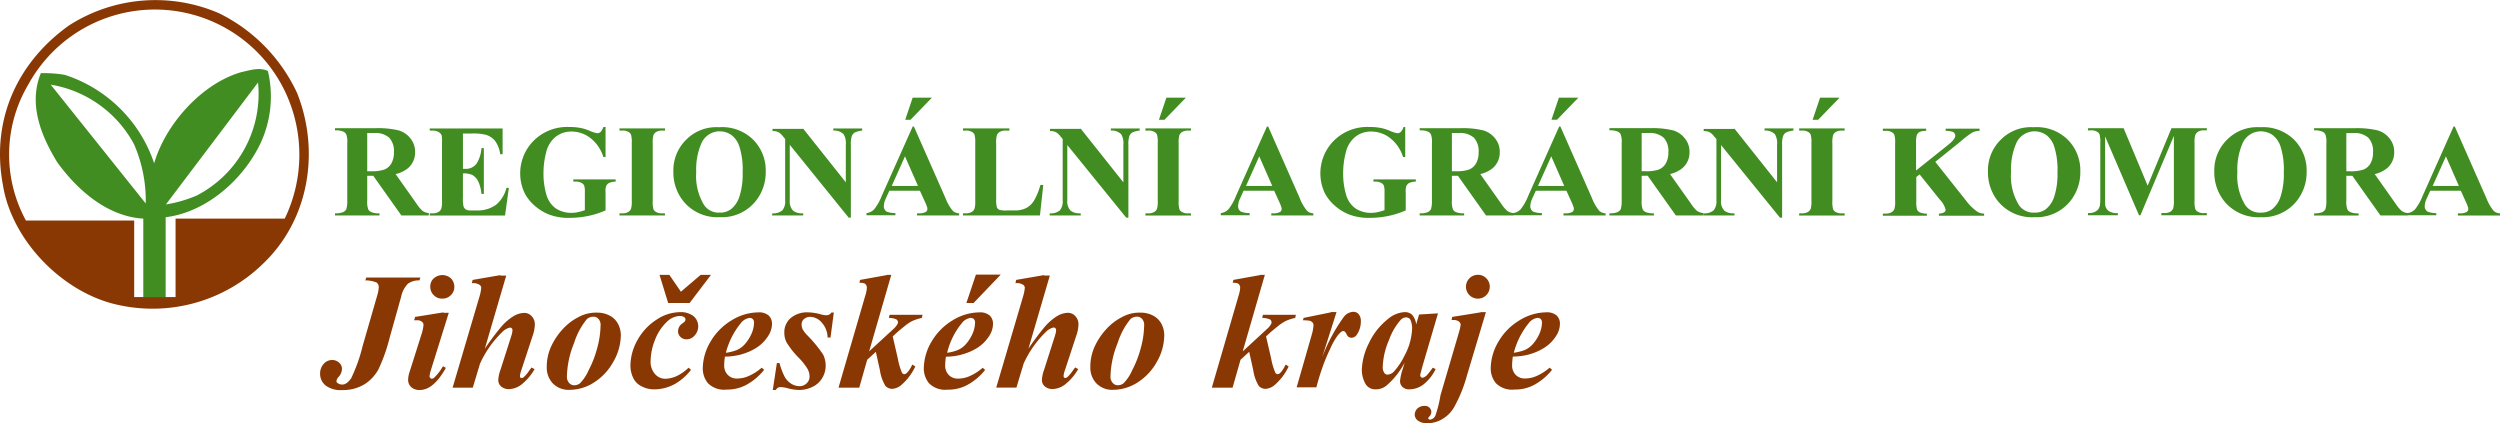
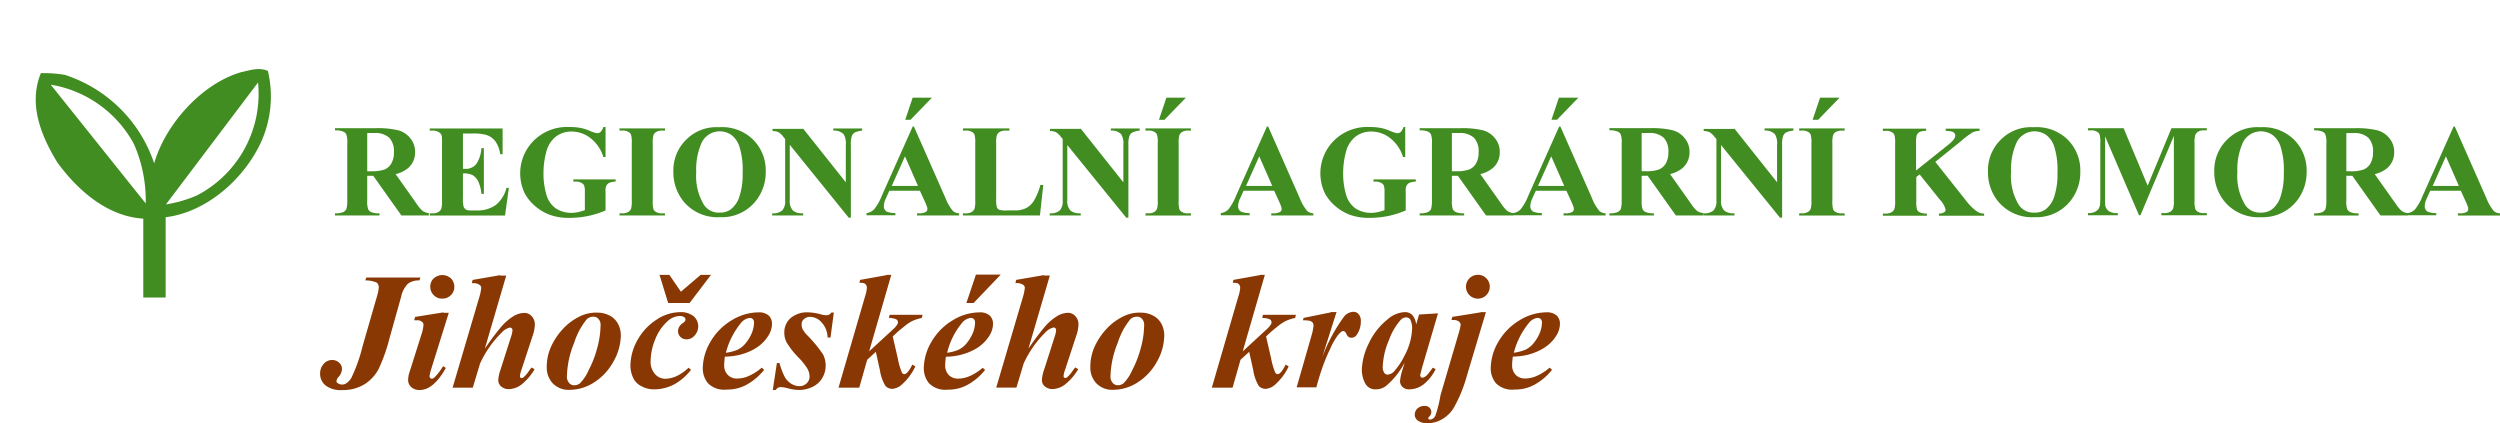
<svg xmlns="http://www.w3.org/2000/svg" width="300" height="50.795">
  <path data-name="Path 194" d="M19.911 26.062c4.877-.606 9.351-4.56 11.4-8.976a13.285 13.285 0 0 0 .837-8.571c-1.068-.491-2.222-.058-3.2.144-4.791 1.385-9.12 6.32-10.447 10.938a16.751 16.751 0 0 0-10.74-10.62 15.864 15.864 0 0 0-2.857-.2c-1.558 3.81.115 7.677 1.991 10.736 2.511 3.434 6.061 6.465 10.3 6.724v9.466h2.684v-9.639ZM30.964 9.9a13.733 13.733 0 0 1-7.359 13.564 15.59 15.59 0 0 1-3.694 1.068Zm-24.877.26a13.922 13.922 0 0 1 9.986 7.128 16.824 16.824 0 0 1 1.414 7.128Z" fill="#418d22" fill-rule="evenodd" />
-   <path data-name="Path 195" d="M35.669 11.202a20.085 20.085 0 0 0-9.38-9.61 19.217 19.217 0 0 0-18.066 1.5C1.931 7.623-1.07 14.55.344 22.169c1.068 6.753 7.273 13.045 13.882 14.43a18.97 18.97 0 0 0 17.2-4.82c5.657-5.281 7.013-13.564 4.242-20.577m-14.6 15.065v9.38h-4.966v-9.181H3.115a16.506 16.506 0 0 1 .289-16.335 17.32 17.32 0 0 1 30.823.895 17.633 17.633 0 0 1-.058 15.209h-13.1Z" fill="#893804" fill-rule="evenodd" />
  <path data-name="Path 196" d="M44.067 15.989v4.56h.433a4.68 4.68 0 0 0 1.616-.2 1.692 1.692 0 0 0 .837-.722 2.58 2.58 0 0 0 .317-1.328 2.386 2.386 0 0 0-.548-1.76 2.466 2.466 0 0 0-1.789-.577h-.866Zm0 5.108v2.944a2.774 2.774 0 0 0 .115 1.068.739.739 0 0 0 .375.346 2.385 2.385 0 0 0 .981.144v.26H40.2v-.26a2.385 2.385 0 0 0 .981-.144.877.877 0 0 0 .375-.346 3.4 3.4 0 0 0 .115-1.068v-6.84a2.679 2.679 0 0 0-.115-1.068.74.74 0 0 0-.375-.346 2.385 2.385 0 0 0-.981-.144v-.26h4.849a10.577 10.577 0 0 1 2.771.26 2.769 2.769 0 0 1 1.443.981 2.517 2.517 0 0 1 .548 1.645 2.45 2.45 0 0 1-.837 1.9 3.643 3.643 0 0 1-1.5.722l2.511 3.55a4.493 4.493 0 0 0 .722.866 1.553 1.553 0 0 0 .75.26v.289h-3.29l-3.377-4.762Zm11.486-5.108v4.271h.2a1.608 1.608 0 0 0 1.443-.635 3.981 3.981 0 0 0 .577-1.847h.289v5.483h-.289a4.544 4.544 0 0 0-.375-1.472 1.864 1.864 0 0 0-.693-.779 2.432 2.432 0 0 0-1.154-.2v2.944a3.787 3.787 0 0 0 .087 1.068.9.9 0 0 0 .26.317 1.245 1.245 0 0 0 .635.115h.635a3.811 3.811 0 0 0 2.338-.664 3.854 3.854 0 0 0 1.27-2.049h.289l-.462 3.319H51.57v-.26h.346a1.335 1.335 0 0 0 .721-.173.822.822 0 0 0 .317-.375 3.18 3.18 0 0 0 .087-.981v-6.9a5.43 5.43 0 0 0-.029-.866.7.7 0 0 0-.289-.4 1.344 1.344 0 0 0-.808-.231h-.346v-.26h8.745v3.088h-.289a3.414 3.414 0 0 0-.635-1.616 2.248 2.248 0 0 0-1.126-.722 6.45 6.45 0 0 0-1.616-.144h-1.1Zm17.114-.837v3.694h-.26a4.609 4.609 0 0 0-1.558-2.28 3.676 3.676 0 0 0-2.251-.779 2.988 2.988 0 0 0-1.962.664 3.388 3.388 0 0 0-1.1 1.847 9.627 9.627 0 0 0-.317 2.424 8.911 8.911 0 0 0 .346 2.626 2.988 2.988 0 0 0 1.154 1.674 3.325 3.325 0 0 0 1.876.519 3.582 3.582 0 0 0 .779-.087c.26-.058.548-.144.808-.231v-2.165a2.35 2.35 0 0 0-.087-.808.752.752 0 0 0-.346-.317 1.376 1.376 0 0 0-.635-.144H68.8v-.26h5.079v.26a2.112 2.112 0 0 0-.808.173.812.812 0 0 0-.346.4 2 2 0 0 0-.058.722v2.165a10.26 10.26 0 0 1-2.078.664 11.448 11.448 0 0 1-2.251.231 6.6 6.6 0 0 1-2.453-.4 5.832 5.832 0 0 1-1.732-1.068 5.216 5.216 0 0 1-1.183-1.472 5.549 5.549 0 0 1 1.1-6.349 5.677 5.677 0 0 1 4.185-1.616 7.2 7.2 0 0 1 1.414.115 5.4 5.4 0 0 1 1.1.346 3.786 3.786 0 0 0 .895.289.69.69 0 0 0 .4-.144 1.859 1.859 0 0 0 .346-.606h.26Zm7.128 10.447v.26H74.34v-.26h.346a1.335 1.335 0 0 0 .722-.173.822.822 0 0 0 .317-.375 3.18 3.18 0 0 0 .087-.981v-6.9a3.422 3.422 0 0 0-.087-1.01.673.673 0 0 0-.346-.346 1.237 1.237 0 0 0-.693-.144h-.346v-.26h5.46v.26h-.346a1.335 1.335 0 0 0-.722.173.822.822 0 0 0-.317.375 3.18 3.18 0 0 0-.087.981v6.9a3.422 3.422 0 0 0 .087 1.01.674.674 0 0 0 .346.346 1.237 1.237 0 0 0 .693.144Zm6.551-9.841a2.4 2.4 0 0 0-2.193 1.472 7.874 7.874 0 0 0-.606 3.434 6.65 6.65 0 0 0 .952 3.954 2.112 2.112 0 0 0 1.847.895 2.186 2.186 0 0 0 1.328-.375 3.154 3.154 0 0 0 1.068-1.587 8.6 8.6 0 0 0 .375-2.828 9.167 9.167 0 0 0-.375-3.088 2.829 2.829 0 0 0-.981-1.443 2.476 2.476 0 0 0-1.414-.433m-.087-.491a5.319 5.319 0 0 1 4.069 1.443 5.221 5.221 0 0 1 1.558 3.867 5.528 5.528 0 0 1-1.154 3.492 5.207 5.207 0 0 1-4.358 1.991 5.266 5.266 0 0 1-4.358-1.9 5.537 5.537 0 0 1-1.212-3.579 5.137 5.137 0 0 1 1.587-3.867 5.065 5.065 0 0 1 3.869-1.447Zm10.1.144 5.137 6.465v-4.5a2.126 2.126 0 0 0-.26-1.27 1.579 1.579 0 0 0-1.241-.433v-.26h3.463v.26a2.725 2.725 0 0 0-.895.231.892.892 0 0 0-.346.433 3.077 3.077 0 0 0-.115 1.068v8.712h-.26l-7.071-8.745v6.667a1.6 1.6 0 0 0 .4 1.241 1.64 1.64 0 0 0 .952.317h.26v.26h-3.723v-.26a1.69 1.69 0 0 0 1.212-.346 1.657 1.657 0 0 0 .346-1.183v-7.387L94 16.418a1.944 1.944 0 0 0-.577-.548 1.59 1.59 0 0 0-.721-.144v-.26h3.665Zm15.471-3.694-2.569 2.655h-.635l.895-2.655Zm-1.674 10.592-1.558-3.55-1.587 3.55Zm.231.577h-3.665l-.462 1.01a2.289 2.289 0 0 0-.2.837.739.739 0 0 0 .346.664 2.8 2.8 0 0 0 1.039.173v.26h-3.463v-.26a1.494 1.494 0 0 0 .924-.462 6.277 6.277 0 0 0 .895-1.587l3.723-8.341h.144l3.781 8.571a5.475 5.475 0 0 0 .895 1.558 1.184 1.184 0 0 0 .75.289v.26h-5.051v-.26h.2a1.622 1.622 0 0 0 .866-.173.411.411 0 0 0 .173-.346.52.52 0 0 0-.058-.289 4.09 4.09 0 0 0-.231-.577Zm14.805-.693-.4 3.665h-9.235v-.26h.346a1.335 1.335 0 0 0 .721-.173.822.822 0 0 0 .317-.375 3.179 3.179 0 0 0 .087-.981v-6.9a3.421 3.421 0 0 0-.087-1.01.674.674 0 0 0-.346-.346 1.237 1.237 0 0 0-.693-.144h-.346v-.26h5.57v.26h-.462a1.335 1.335 0 0 0-.721.173.823.823 0 0 0-.317.375 3.179 3.179 0 0 0-.087.981v6.667a3.559 3.559 0 0 0 .087 1.01.545.545 0 0 0 .346.317 3.223 3.223 0 0 0 .924.058h.866a2.894 2.894 0 0 0 1.385-.289 2.426 2.426 0 0 0 .952-.924 7.8 7.8 0 0 0 .75-1.847Zm4.473-6.782 5.137 6.465v-4.5a2.126 2.126 0 0 0-.26-1.27 1.579 1.579 0 0 0-1.243-.435v-.26h3.463v.26a2.725 2.725 0 0 0-.895.231.892.892 0 0 0-.346.433 3.076 3.076 0 0 0-.115 1.068v8.714h-.26l-7.071-8.716v6.638a1.6 1.6 0 0 0 .4 1.241 1.64 1.64 0 0 0 .952.317h.26v.26h-3.723v-.26a1.69 1.69 0 0 0 1.212-.346 1.657 1.657 0 0 0 .346-1.183v-7.387l-.223-.264a1.944 1.944 0 0 0-.577-.548 1.59 1.59 0 0 0-.721-.144v-.26h3.665Zm12.641-3.694-2.569 2.655h-.664l.895-2.655Zm.606 13.882v.26h-5.455v-.26h.346a1.335 1.335 0 0 0 .721-.173.823.823 0 0 0 .317-.375 3.181 3.181 0 0 0 .087-.981v-6.9a3.423 3.423 0 0 0-.087-1.01.674.674 0 0 0-.346-.346 1.237 1.237 0 0 0-.693-.144h-.346v-.26h5.455v.26h-.346a1.335 1.335 0 0 0-.722.173.823.823 0 0 0-.317.375 3.181 3.181 0 0 0-.087.981v6.9a3.422 3.422 0 0 0 .087 1.01.674.674 0 0 0 .346.346 1.237 1.237 0 0 0 .693.144Zm9.755-3.29-1.558-3.55-1.587 3.55Zm.231.577h-3.665l-.462 1.01a2.29 2.29 0 0 0-.2.837.739.739 0 0 0 .346.664 2.794 2.794 0 0 0 1.039.173v.26h-3.463v-.26a1.494 1.494 0 0 0 .924-.462 6.277 6.277 0 0 0 .895-1.587l3.723-8.341h.144l3.781 8.571a5.475 5.475 0 0 0 .895 1.558 1.184 1.184 0 0 0 .75.289v.26h-5.051v-.26h.2a1.622 1.622 0 0 0 .866-.173.411.411 0 0 0 .173-.346.52.52 0 0 0-.058-.289 4.087 4.087 0 0 0-.231-.577Zm15.729-7.735v3.694h-.26a4.609 4.609 0 0 0-1.558-2.28 3.676 3.676 0 0 0-2.251-.779 2.989 2.989 0 0 0-1.963.664 3.389 3.389 0 0 0-1.1 1.847 9.627 9.627 0 0 0-.317 2.424 8.911 8.911 0 0 0 .346 2.626 2.988 2.988 0 0 0 1.154 1.674 3.326 3.326 0 0 0 1.876.519 3.582 3.582 0 0 0 .779-.087c.26-.058.548-.144.808-.231v-2.165a2.349 2.349 0 0 0-.087-.808.752.752 0 0 0-.346-.317 1.376 1.376 0 0 0-.635-.144h-.26v-.26h5.086v.26a2.112 2.112 0 0 0-.808.173.812.812 0 0 0-.346.4 2 2 0 0 0-.058.722v2.165a10.261 10.261 0 0 1-2.078.664 11.448 11.448 0 0 1-2.251.231 6.6 6.6 0 0 1-2.453-.4 5.831 5.831 0 0 1-1.732-1.068 5.216 5.216 0 0 1-1.183-1.472 5.549 5.549 0 0 1 1.1-6.349 5.677 5.677 0 0 1 4.185-1.616 7.2 7.2 0 0 1 1.414.115 5.4 5.4 0 0 1 1.1.346 3.786 3.786 0 0 0 .895.289.69.69 0 0 0 .4-.144 1.859 1.859 0 0 0 .346-.606h.2Zm5.6.837v4.56h.433a4.68 4.68 0 0 0 1.616-.2 1.692 1.692 0 0 0 .837-.722 2.579 2.579 0 0 0 .318-1.328 2.386 2.386 0 0 0-.548-1.76 2.465 2.465 0 0 0-1.789-.577h-.866Zm0 5.108v2.944a2.774 2.774 0 0 0 .115 1.068.74.74 0 0 0 .375.346 2.385 2.385 0 0 0 .981.144v.26h-5.339v-.26a2.385 2.385 0 0 0 .981-.144.877.877 0 0 0 .375-.346 3.4 3.4 0 0 0 .115-1.068v-6.84a2.679 2.679 0 0 0-.115-1.068.74.74 0 0 0-.375-.346 2.385 2.385 0 0 0-.981-.144v-.26h4.849a10.577 10.577 0 0 1 2.771.26 2.769 2.769 0 0 1 1.443.981 2.517 2.517 0 0 1 .548 1.645 2.45 2.45 0 0 1-.837 1.9 3.643 3.643 0 0 1-1.5.722l2.511 3.55a4.492 4.492 0 0 0 .721.866 1.553 1.553 0 0 0 .75.26v.289h-3.29l-3.377-4.762Zm15.18-9.38-2.569 2.655h-.664l.895-2.655Zm-1.7 10.592-1.558-3.55-1.587 3.55Zm.26.577H184.3l-.462 1.01a2.289 2.289 0 0 0-.2.837.739.739 0 0 0 .346.664 2.8 2.8 0 0 0 1.039.173v.26h-3.463v-.26a1.494 1.494 0 0 0 .924-.462 6.277 6.277 0 0 0 .895-1.587l3.723-8.341h.144l3.781 8.571a5.477 5.477 0 0 0 .895 1.558 1.184 1.184 0 0 0 .75.289v.26h-5.051v-.26h.2a1.622 1.622 0 0 0 .866-.173.411.411 0 0 0 .173-.346.521.521 0 0 0-.058-.289 4.094 4.094 0 0 0-.231-.577Zm9.033-6.9v4.56h.433a4.68 4.68 0 0 0 1.616-.2 1.692 1.692 0 0 0 .837-.722 2.58 2.58 0 0 0 .317-1.328 2.386 2.386 0 0 0-.548-1.76 2.466 2.466 0 0 0-1.789-.577H197Zm0 5.108v2.944a2.774 2.774 0 0 0 .115 1.068.739.739 0 0 0 .375.346 2.385 2.385 0 0 0 .981.144v.26h-5.342v-.26a2.385 2.385 0 0 0 .981-.144.877.877 0 0 0 .375-.346 3.4 3.4 0 0 0 .115-1.068v-6.84a2.678 2.678 0 0 0-.115-1.068.74.74 0 0 0-.375-.346 2.385 2.385 0 0 0-.981-.144v-.26h4.849a10.577 10.577 0 0 1 2.771.26 2.769 2.769 0 0 1 1.443.981 2.517 2.517 0 0 1 .548 1.645 2.45 2.45 0 0 1-.837 1.9 3.643 3.643 0 0 1-1.5.722l2.511 3.55a4.492 4.492 0 0 0 .722.866 1.553 1.553 0 0 0 .75.26v.289H201.1l-3.377-4.762Zm11.111-5.685 5.137 6.465v-4.5a2.126 2.126 0 0 0-.26-1.27 1.579 1.579 0 0 0-1.241-.433v-.26h3.463v.26a2.725 2.725 0 0 0-.895.231.891.891 0 0 0-.346.433 3.076 3.076 0 0 0-.115 1.068v8.715h-.26l-7.071-8.716v6.638a1.6 1.6 0 0 0 .4 1.241 1.64 1.64 0 0 0 .952.317h.26v.26h-3.723v-.26a1.69 1.69 0 0 0 1.212-.346 1.657 1.657 0 0 0 .346-1.183v-7.387l-.231-.26a1.942 1.942 0 0 0-.577-.548 1.59 1.59 0 0 0-.721-.144v-.26h3.665Zm12.637-3.691-2.569 2.655h-.664l.895-2.655Zm.606 13.882v.26H215.9v-.26h.346a1.335 1.335 0 0 0 .721-.173.822.822 0 0 0 .317-.375 3.179 3.179 0 0 0 .087-.981v-6.9a3.421 3.421 0 0 0-.087-1.01.673.673 0 0 0-.346-.346 1.237 1.237 0 0 0-.693-.144h-.345v-.26h5.455v.26h-.346a1.335 1.335 0 0 0-.721.173.822.822 0 0 0-.317.375 3.179 3.179 0 0 0-.087.981v6.9a3.421 3.421 0 0 0 .087 1.01.674.674 0 0 0 .346.346 1.237 1.237 0 0 0 .693.144Zm10.88-6.176 3.665 4.618a6.281 6.281 0 0 0 1.328 1.328 1.527 1.527 0 0 0 .866.26v.26h-5.426v-.26a1.232 1.232 0 0 0 .664-.173.4.4 0 0 0 .144-.289 2.709 2.709 0 0 0-.721-1.241l-2.4-3-.4.317v2.857a3.672 3.672 0 0 0 .087 1.039.674.674 0 0 0 .346.346 1.98 1.98 0 0 0 .837.144v.26h-5.281v-.26h.346a1.335 1.335 0 0 0 .721-.173.823.823 0 0 0 .317-.375 3.179 3.179 0 0 0 .087-.981v-6.9a3.421 3.421 0 0 0-.087-1.01.674.674 0 0 0-.346-.346 1.237 1.237 0 0 0-.693-.144h-.346v-.26h5.195v.26a1.925 1.925 0 0 0-.808.144.822.822 0 0 0-.317.375 3.179 3.179 0 0 0-.087.981v3.261l3.9-3.117c.548-.433.808-.808.808-1.068a.525.525 0 0 0-.317-.462 3.071 3.071 0 0 0-.837-.115v-.26h4.069v.26a2.121 2.121 0 0 0-.866.2 12.1 12.1 0 0 0-1.443 1.1Zm11.89-3.665a2.4 2.4 0 0 0-2.193 1.472 7.874 7.874 0 0 0-.606 3.434 6.65 6.65 0 0 0 .952 3.954 2.112 2.112 0 0 0 1.847.895 2.186 2.186 0 0 0 1.328-.375 3.155 3.155 0 0 0 1.068-1.587 8.6 8.6 0 0 0 .375-2.828 9.167 9.167 0 0 0-.375-3.088 2.829 2.829 0 0 0-.981-1.443 2.476 2.476 0 0 0-1.414-.433m-.115-.491a5.319 5.319 0 0 1 4.069 1.443 5.221 5.221 0 0 1 1.558 3.867 5.528 5.528 0 0 1-1.154 3.492 5.207 5.207 0 0 1-4.358 1.991 5.266 5.266 0 0 1-4.358-1.9 5.537 5.537 0 0 1-1.212-3.579 5.137 5.137 0 0 1 1.587-3.867 5.065 5.065 0 0 1 3.868-1.448Zm13.709 7.013 2.857-6.9h4.242v.26h-.346a1.269 1.269 0 0 0-.721.173 1.042 1.042 0 0 0-.318.375 3.18 3.18 0 0 0-.087.981v6.9a3.421 3.421 0 0 0 .087 1.01.674.674 0 0 0 .346.346 1.237 1.237 0 0 0 .693.144h.346v.26h-5.455v-.26h.346a1.444 1.444 0 0 0 .75-.173 1.042 1.042 0 0 0 .318-.375 3.182 3.182 0 0 0 .087-.981v-7.735l-4.012 9.524h-.173l-4.069-9.466v7.388a6.646 6.646 0 0 0 .029.952 1.062 1.062 0 0 0 .433.635 1.78 1.78 0 0 0 1.068.231v.26h-3.579v-.26h.116a1.553 1.553 0 0 0 .635-.115 1.442 1.442 0 0 0 .462-.317 1.339 1.339 0 0 0 .231-.577c0-.058.029-.317.029-.808v-6.61a3.421 3.421 0 0 0-.087-1.01.673.673 0 0 0-.346-.346 1.237 1.237 0 0 0-.693-.144h-.346v-.26h4.271Zm13.564-6.522a2.4 2.4 0 0 0-2.193 1.472 7.873 7.873 0 0 0-.606 3.434 6.65 6.65 0 0 0 .952 3.954 2.112 2.112 0 0 0 1.847.895 2.186 2.186 0 0 0 1.328-.375 3.154 3.154 0 0 0 1.068-1.587 8.6 8.6 0 0 0 .375-2.828 9.168 9.168 0 0 0-.375-3.088 2.829 2.829 0 0 0-.981-1.443 2.476 2.476 0 0 0-1.414-.433m-.115-.491a5.319 5.319 0 0 1 4.069 1.443 5.221 5.221 0 0 1 1.558 3.867 5.528 5.528 0 0 1-1.154 3.492 5.207 5.207 0 0 1-4.358 1.991 5.266 5.266 0 0 1-4.358-1.9 5.537 5.537 0 0 1-1.212-3.579 5.136 5.136 0 0 1 1.585-3.873 5.064 5.064 0 0 1 3.868-1.443Zm10.39.722v4.56h.433a4.68 4.68 0 0 0 1.616-.2 1.693 1.693 0 0 0 .837-.722 2.581 2.581 0 0 0 .317-1.328 2.386 2.386 0 0 0-.548-1.76 2.466 2.466 0 0 0-1.789-.577h-.866Zm0 5.108v2.944a2.774 2.774 0 0 0 .115 1.068.74.74 0 0 0 .375.346 2.385 2.385 0 0 0 .981.144v.26h-5.339v-.26a2.385 2.385 0 0 0 .981-.144.878.878 0 0 0 .375-.346 3.4 3.4 0 0 0 .115-1.068v-6.84a2.679 2.679 0 0 0-.115-1.068.739.739 0 0 0-.375-.346 2.385 2.385 0 0 0-.981-.144v-.26h4.849a10.577 10.577 0 0 1 2.771.26 2.769 2.769 0 0 1 1.443.981 2.517 2.517 0 0 1 .548 1.645 2.45 2.45 0 0 1-.837 1.9 3.643 3.643 0 0 1-1.5.722l2.511 3.55a4.49 4.49 0 0 0 .721.866 1.553 1.553 0 0 0 .75.26v.289h-3.29l-3.377-4.762Zm13.507 1.212-1.558-3.55-1.587 3.55Zm.231.577h-3.668l-.462 1.01a2.289 2.289 0 0 0-.2.837.739.739 0 0 0 .346.664 2.8 2.8 0 0 0 1.039.173v.26h-3.463v-.26a1.494 1.494 0 0 0 .923-.462 6.277 6.277 0 0 0 .895-1.587l3.723-8.341h.144l3.781 8.571a5.476 5.476 0 0 0 .895 1.558 1.184 1.184 0 0 0 .75.289v.26h-5.051v-.26h.2a1.622 1.622 0 0 0 .866-.173.411.411 0 0 0 .173-.346.521.521 0 0 0-.058-.289 4.094 4.094 0 0 0-.231-.577Z" fill="#418d22" />
  <path data-name="Path 197" d="m43.837 33.652.115-.346h6.494l-.115.346a2.142 2.142 0 0 0-1.385.4 3.11 3.11 0 0 0-.808 1.558l-1.385 4.935a20.563 20.563 0 0 1-1.328 3.752 4.864 4.864 0 0 1-1.645 1.789 4.922 4.922 0 0 1-2.713.722 2.984 2.984 0 0 1-1.991-.548 1.792 1.792 0 0 1-.664-1.414 1.71 1.71 0 0 1 .433-1.183 1.326 1.326 0 0 1 1.01-.462 1.2 1.2 0 0 1 .837.317.988.988 0 0 1 .346.779 1.525 1.525 0 0 1-.4.924.9.9 0 0 0-.26.491.252.252 0 0 0 .144.26.888.888 0 0 0 .548.173c.375 0 .722-.26 1.068-.75a19.383 19.383 0 0 0 1.385-3.9l1.7-5.887a5.077 5.077 0 0 0 .231-1.126.727.727 0 0 0-.26-.577 3.526 3.526 0 0 0-1.356-.26m9.38 3.838-3.406.548-.115.4h.375a.832.832 0 0 1 .548.173.454.454 0 0 1 .2.375 4.7 4.7 0 0 1-.2 1.01l-1.472 4.646a3.173 3.173 0 0 0-.173.924 1.157 1.157 0 0 0 .375.895 1.431 1.431 0 0 0 1.01.346c1.126 0 2.165-.895 3.146-2.655l-.346-.2a6.161 6.161 0 0 1-1.039 1.356.442.442 0 0 1-.317.144.249.249 0 0 1-.173-.087.312.312 0 0 1-.087-.2 3.9 3.9 0 0 1 .173-.779l2.136-6.84h-.635Zm-1.183-4.069a1.328 1.328 0 0 0-.4 1.01 1.354 1.354 0 0 0 .433 1.01 1.328 1.328 0 0 0 1.01.4 1.393 1.393 0 0 0 1.01-.4 1.354 1.354 0 0 0 .433-1.01 1.442 1.442 0 0 0-.4-1.01 1.537 1.537 0 0 0-2.078 0Zm8.023-.4-3.348.577-.087.4a1.344 1.344 0 0 1 .895.173.45.45 0 0 1 .231.375 5.462 5.462 0 0 1-.2 1.01l-3.238 10.974h2.424l.866-2.886a12.558 12.558 0 0 1 2.626-3.752 1.889 1.889 0 0 1 .981-.577.3.3 0 0 1 .289.289 2.452 2.452 0 0 1-.115.635l-1.328 4.156a4.153 4.153 0 0 0-.26 1.212.988.988 0 0 0 .346.779 1.4 1.4 0 0 0 .952.317 2.6 2.6 0 0 0 1.443-.519 6.482 6.482 0 0 0 1.616-1.876l-.375-.2c-.115.173-.231.317-.289.4a3.837 3.837 0 0 1-.664.779.384.384 0 0 1-.231.087.22.22 0 0 1-.144-.058.41.41 0 0 1-.058-.173 2.954 2.954 0 0 1 .173-.722l1.356-4.127a4.273 4.273 0 0 0 .26-1.3 1.4 1.4 0 0 0-.375-1.039 1.169 1.169 0 0 0-.866-.4 2.612 2.612 0 0 0-1.241.346 6.326 6.326 0 0 0-1.558 1.328 31.59 31.59 0 0 0-1.963 2.626l2.569-8.773h-.693Zm11.2 4.993a.75.75 0 0 1 .577.289 1.052 1.052 0 0 1 .231.779 10.636 10.636 0 0 1-.4 2.684 12.361 12.361 0 0 1-1.039 2.684 5.016 5.016 0 0 1-1.039 1.558 1.09 1.09 0 0 1-.664.231.779.779 0 0 1-.635-.289 1.079 1.079 0 0 1-.26-.75 11.205 11.205 0 0 1 .866-4.04 8.536 8.536 0 0 1 1.53-2.857 1.184 1.184 0 0 1 .837-.289m-1.818.029a6.649 6.649 0 0 0-1.9 1.443 7.992 7.992 0 0 0-1.385 2.049 5.826 5.826 0 0 0-.548 2.54 2.728 2.728 0 0 0 .721 1.934 2.654 2.654 0 0 0 2.049.779 5.447 5.447 0 0 0 2.915-.895 6.831 6.831 0 0 0 2.309-2.482 6.518 6.518 0 0 0 .895-3.146 2.931 2.931 0 0 0-.346-1.414 2.368 2.368 0 0 0-1.01-.981 3.129 3.129 0 0 0-1.443-.346 4.45 4.45 0 0 0-2.265.521Zm14.632-5.051-2.367 2.02-1.385-2.02h-1.183l1.039 3.377h2.569l2.569-3.377Zm-2.886 12.15a3.548 3.548 0 0 1-1.356.317 1.632 1.632 0 0 1-1.241-.577 2.184 2.184 0 0 1-.519-1.53 7 7 0 0 1 .519-2.54 5.767 5.767 0 0 1 1.472-2.222 2.279 2.279 0 0 1 1.53-.664 1 1 0 0 1 .519.144.355.355 0 0 1 .144.289c0 .144-.115.289-.375.462a1.147 1.147 0 0 0-.519.924.938.938 0 0 0 .289.693 1.022 1.022 0 0 0 .75.289 1.255 1.255 0 0 0 .952-.462 1.61 1.61 0 0 0-.115-2.309 2.486 2.486 0 0 0-1.645-.491 5.157 5.157 0 0 0-2.8.895 6.813 6.813 0 0 0-2.28 2.424 6.391 6.391 0 0 0-.866 3.146 3.454 3.454 0 0 0 .317 1.385 2.081 2.081 0 0 0 1.01 1.039 3.115 3.115 0 0 0 1.558.375 5.18 5.18 0 0 0 2.54-.693 6.772 6.772 0 0 0 1.847-1.645l-.289-.26a5.485 5.485 0 0 1-1.45 1.014Zm5.916-2.8a9.227 9.227 0 0 1 1.789-3.55 1.585 1.585 0 0 1 1.068-.635.549.549 0 0 1 .375.144.567.567 0 0 1 .144.433 3.433 3.433 0 0 1-.317 1.356 4.877 4.877 0 0 1-.779 1.212 2.872 2.872 0 0 1-.924.693 5.728 5.728 0 0 1-1.356.346m1.818.2a6.7 6.7 0 0 0 1.9-.837 4.6 4.6 0 0 0 1.414-1.472 2.663 2.663 0 0 0 .4-1.385 1.326 1.326 0 0 0-.4-.981 1.775 1.775 0 0 0-1.241-.375 6.222 6.222 0 0 0-3.2.952 7.219 7.219 0 0 0-2.54 2.569 6.445 6.445 0 0 0-.924 3.175 2.8 2.8 0 0 0 .606 1.789 2.716 2.716 0 0 0 2.251.779 4.82 4.82 0 0 0 2.338-.548 7.033 7.033 0 0 0 2.165-1.818l-.289-.26a6.151 6.151 0 0 1-1.587 1.01 3.377 3.377 0 0 1-1.356.289 1.479 1.479 0 0 1-1.126-.433 1.591 1.591 0 0 1-.433-1.154 8.272 8.272 0 0 1 .087-1.039 8.023 8.023 0 0 0 1.927-.254Zm10.851-5.051a.678.678 0 0 1-.606.346 2.441 2.441 0 0 1-.693-.115 6.356 6.356 0 0 0-1.472-.231 3.067 3.067 0 0 0-2.136.693 2.254 2.254 0 0 0-.75 1.76 2.481 2.481 0 0 0 .26 1.126 9.814 9.814 0 0 0 1.5 1.9 7.375 7.375 0 0 1 1.039 1.328 1.964 1.964 0 0 1 .231.895 1.092 1.092 0 0 1-.346.808 1.2 1.2 0 0 1-.895.346 1.889 1.889 0 0 1-.952-.289 2.326 2.326 0 0 1-.779-.808 8.209 8.209 0 0 1-.635-1.674h-.317l-.491 3.232h.346a1.337 1.337 0 0 1 .289-.289 1.131 1.131 0 0 1 .375-.058 3.992 3.992 0 0 1 .808.144 5.508 5.508 0 0 0 1.385.2 3.619 3.619 0 0 0 1.616-.4 2.657 2.657 0 0 0 1.154-1.1 2.836 2.836 0 0 0 .375-1.443 3 3 0 0 0-.317-1.328 16.288 16.288 0 0 0-1.876-2.28 3.248 3.248 0 0 1-.577-.75 1.292 1.292 0 0 1-.115-.577.779.779 0 0 1 .289-.635 1.079 1.079 0 0 1 .75-.26 1.856 1.856 0 0 1 1.356.664 2.754 2.754 0 0 1 .722 1.818h.346l.4-3h-.289Zm6.638-4.473-3.2.577-.087.346a2.157 2.157 0 0 1 .577.058.778.778 0 0 1 .231.2.655.655 0 0 1 .087.375 3.925 3.925 0 0 1-.2.952l-3.2 11h2.49l.952-3.348 1.039-.952.491 2.222a4.952 4.952 0 0 0 .664 1.876 1.11 1.11 0 0 0 .837.346 1.908 1.908 0 0 0 1.1-.491 6.807 6.807 0 0 0 1.645-2.193l-.346-.231a1.849 1.849 0 0 0-.173.317c-.317.548-.577.837-.808.837a.4.4 0 0 1-.26-.144 7.9 7.9 0 0 1-.519-1.76l-.606-2.626.433-.4c.2-.2.577-.491 1.068-.895a4.512 4.512 0 0 1 .837-.548 5.412 5.412 0 0 1 1.154-.375l.087-.375h-3.954l-.087.375a2.121 2.121 0 0 1 .895.173.44.44 0 0 1 .2.346.466.466 0 0 1-.087.26 2.307 2.307 0 0 1-.462.548l-.721.664-2.193 2.02 2.655-9.178h-.548Zm9.553 3.348h.866l3.261-3.406h-2.982Zm-.548 2.424a1.585 1.585 0 0 1 1.068-.635.548.548 0 0 1 .375.144.567.567 0 0 1 .144.433 3.433 3.433 0 0 1-.317 1.356 4.876 4.876 0 0 1-.779 1.212 2.872 2.872 0 0 1-.924.693 5.1 5.1 0 0 1-1.328.346 8.841 8.841 0 0 1 1.754-3.542Zm.029 3.752a6.7 6.7 0 0 0 1.9-.837 4.6 4.6 0 0 0 1.414-1.472 2.663 2.663 0 0 0 .4-1.385 1.326 1.326 0 0 0-.4-.981 1.775 1.775 0 0 0-1.241-.375 6.222 6.222 0 0 0-3.2.952 7.219 7.219 0 0 0-2.54 2.569 6.444 6.444 0 0 0-.924 3.175 2.8 2.8 0 0 0 .606 1.789 2.716 2.716 0 0 0 2.249.79 4.82 4.82 0 0 0 2.338-.548 7.034 7.034 0 0 0 2.164-1.818l-.289-.26a6.152 6.152 0 0 1-1.587 1.01 3.377 3.377 0 0 1-1.356.289 1.479 1.479 0 0 1-1.126-.433 1.591 1.591 0 0 1-.433-1.154 8.271 8.271 0 0 1 .087-1.039 7.608 7.608 0 0 0 1.93-.265Zm9.841-9.524-3.348.577-.087.4a1.344 1.344 0 0 1 .895.173.45.45 0 0 1 .231.375 5.462 5.462 0 0 1-.2 1.01l-3.232 10.967h2.424l.866-2.886a12.559 12.559 0 0 1 2.626-3.752 1.889 1.889 0 0 1 .981-.577.3.3 0 0 1 .289.289 2.452 2.452 0 0 1-.115.635l-1.328 4.156a4.153 4.153 0 0 0-.26 1.212.988.988 0 0 0 .346.779 1.4 1.4 0 0 0 .952.317 2.6 2.6 0 0 0 1.443-.519 6.482 6.482 0 0 0 1.616-1.876l-.375-.2c-.115.173-.231.317-.289.4a3.837 3.837 0 0 1-.664.779.384.384 0 0 1-.231.087.22.22 0 0 1-.144-.058.41.41 0 0 1-.058-.173 2.954 2.954 0 0 1 .173-.722l1.356-4.127a4.274 4.274 0 0 0 .26-1.3 1.4 1.4 0 0 0-.375-1.039 1.169 1.169 0 0 0-.866-.4 2.612 2.612 0 0 0-1.241.346 6.327 6.327 0 0 0-1.558 1.328 31.589 31.589 0 0 0-1.962 2.626l2.569-8.773h-.693Zm11.2 4.993a.75.75 0 0 1 .577.289 1.052 1.052 0 0 1 .231.779 10.634 10.634 0 0 1-.4 2.684 12.361 12.361 0 0 1-1.039 2.684 5.016 5.016 0 0 1-1.039 1.558 1.09 1.09 0 0 1-.664.231.779.779 0 0 1-.635-.289 1.079 1.079 0 0 1-.26-.75 11.205 11.205 0 0 1 .866-4.04 8.535 8.535 0 0 1 1.53-2.857 1.184 1.184 0 0 1 .837-.289m-1.818.029a6.649 6.649 0 0 0-1.9 1.443 7.991 7.991 0 0 0-1.385 2.049 5.827 5.827 0 0 0-.548 2.54 2.728 2.728 0 0 0 .721 1.934 2.654 2.654 0 0 0 2.049.779 5.447 5.447 0 0 0 2.915-.895 6.831 6.831 0 0 0 2.309-2.482 6.518 6.518 0 0 0 .876-3.141 2.931 2.931 0 0 0-.346-1.414 2.368 2.368 0 0 0-1.01-.981 3.129 3.129 0 0 0-1.443-.346 4.383 4.383 0 0 0-2.252.52Zm16.537-5.022-3.2.577-.087.346a2.157 2.157 0 0 1 .577.058.778.778 0 0 1 .231.2.655.655 0 0 1 .087.375 3.925 3.925 0 0 1-.2.952l-3.2 11h2.492l.952-3.348 1.039-.952.491 2.222a4.953 4.953 0 0 0 .664 1.876 1.11 1.11 0 0 0 .837.346 1.908 1.908 0 0 0 1.1-.491 6.808 6.808 0 0 0 1.645-2.193l-.346-.231a1.85 1.85 0 0 0-.173.317c-.317.548-.577.837-.808.837a.4.4 0 0 1-.26-.144 7.9 7.9 0 0 1-.519-1.76l-.606-2.626.433-.4c.2-.2.577-.491 1.068-.895a5.722 5.722 0 0 1 .837-.548 5.412 5.412 0 0 1 1.154-.375l.087-.375h-3.954l-.087.375a2.431 2.431 0 0 1 .924.173.44.44 0 0 1 .2.346.466.466 0 0 1-.087.26 2.307 2.307 0 0 1-.462.548l-.721.664-2.193 2.02 2.655-9.178h-.577Zm8.485 4.473-3.261.664-.087.289a4.77 4.77 0 0 1 .837.058.859.859 0 0 1 .317.2.564.564 0 0 1 .115.4 5.589 5.589 0 0 1-.173.952l-1.847 6.436h2.367a28.664 28.664 0 0 1 .866-2.771 18.913 18.913 0 0 1 .779-1.818 8.361 8.361 0 0 1 .837-1.53 2.679 2.679 0 0 1 .548-.577.535.535 0 0 1 .2-.058.41.41 0 0 1 .173.058 1.156 1.156 0 0 1 .26.4.606.606 0 0 0 .577.346.8.8 0 0 0 .635-.4 2.786 2.786 0 0 0 .462-1.587 1.211 1.211 0 0 0-.26-.837.779.779 0 0 0-.635-.289 1.494 1.494 0 0 0-1.1.548 20.348 20.348 0 0 0-2.655 4.935l1.732-5.455h-.693Zm9.755 1.991a7.4 7.4 0 0 1-.924 3.232 8.084 8.084 0 0 1-1.154 1.76 1.184 1.184 0 0 1-.895.491.491.491 0 0 1-.375-.231 1.249 1.249 0 0 1-.173-.75 8.9 8.9 0 0 1 .75-3.175 7.321 7.321 0 0 1 1.414-2.424.909.909 0 0 1 .635-.289.616.616 0 0 1 .491.231 2.389 2.389 0 0 1 .231 1.154m.837-1.732-.346 1.183a2.159 2.159 0 0 0-.491-1.154 1.277 1.277 0 0 0-.866-.317 3.4 3.4 0 0 0-2.107.895 7.939 7.939 0 0 0-2.222 2.857 7.653 7.653 0 0 0-.837 3.146 3.47 3.47 0 0 0 .4 1.645 1.343 1.343 0 0 0 1.3.722 1.917 1.917 0 0 0 1.27-.462 9.2 9.2 0 0 0 2.165-2.742l-.231.779a6.466 6.466 0 0 0-.317 1.414.957.957 0 0 0 .289.722 1.1 1.1 0 0 0 .837.289 2.8 2.8 0 0 0 1.674-.577 5.3 5.3 0 0 0 1.472-1.847l-.346-.173a10.219 10.219 0 0 1-.693.895 1.1 1.1 0 0 1-.548.317.249.249 0 0 1-.173-.087.262.262 0 0 1-.087-.2.563.563 0 0 1 .029-.2l.2-.779 1.9-6.465Zm7.388-.26-3.405.548-.087.375h.26a.947.947 0 0 1 .606.173.541.541 0 0 1 .231.375 6.4 6.4 0 0 1-.231 1.01l-2.193 7.475a14.345 14.345 0 0 1-.606 2.424.79.79 0 0 1-.635.491.244.244 0 0 1-.173-.058.219.219 0 0 1-.058-.115c0-.029.029-.087.115-.173a.87.87 0 0 0 .26-.577.723.723 0 0 0-.231-.52.813.813 0 0 0-.606-.2 1.2 1.2 0 0 0-.837.317 1.034 1.034 0 0 0-.317.722.9.9 0 0 0 .375.722 1.836 1.836 0 0 0 1.154.317 3.481 3.481 0 0 0 1.818-.519 3.858 3.858 0 0 0 1.414-1.472 16.786 16.786 0 0 0 1.5-3.723l2.28-7.619h-.635Zm-1.356-4.069a1.429 1.429 0 1 0 2.453 1.01 1.393 1.393 0 0 0-.4-1.01 1.354 1.354 0 0 0-1.01-.433 1.434 1.434 0 0 0-1.058.442Zm5.339 8.918a9.227 9.227 0 0 1 1.789-3.55 1.585 1.585 0 0 1 1.068-.635.549.549 0 0 1 .375.144.567.567 0 0 1 .144.433 3.434 3.434 0 0 1-.317 1.356 4.879 4.879 0 0 1-.779 1.212 2.873 2.873 0 0 1-.924.693 5.728 5.728 0 0 1-1.356.346m1.818.2a6.7 6.7 0 0 0 1.9-.837 4.6 4.6 0 0 0 1.414-1.472 2.664 2.664 0 0 0 .4-1.385 1.327 1.327 0 0 0-.4-.981 1.775 1.775 0 0 0-1.241-.375 6.222 6.222 0 0 0-3.2.952A7.219 7.219 0 0 0 179.81 41a6.444 6.444 0 0 0-.924 3.175 2.8 2.8 0 0 0 .606 1.789 2.715 2.715 0 0 0 2.251.779 4.82 4.82 0 0 0 2.338-.548 7.034 7.034 0 0 0 2.164-1.818l-.289-.26a6.151 6.151 0 0 1-1.587 1.01 3.377 3.377 0 0 1-1.356.289 1.479 1.479 0 0 1-1.126-.433 1.591 1.591 0 0 1-.433-1.154 8.277 8.277 0 0 1 .087-1.039 8.022 8.022 0 0 0 1.921-.249Z" fill="#893804" />
</svg>